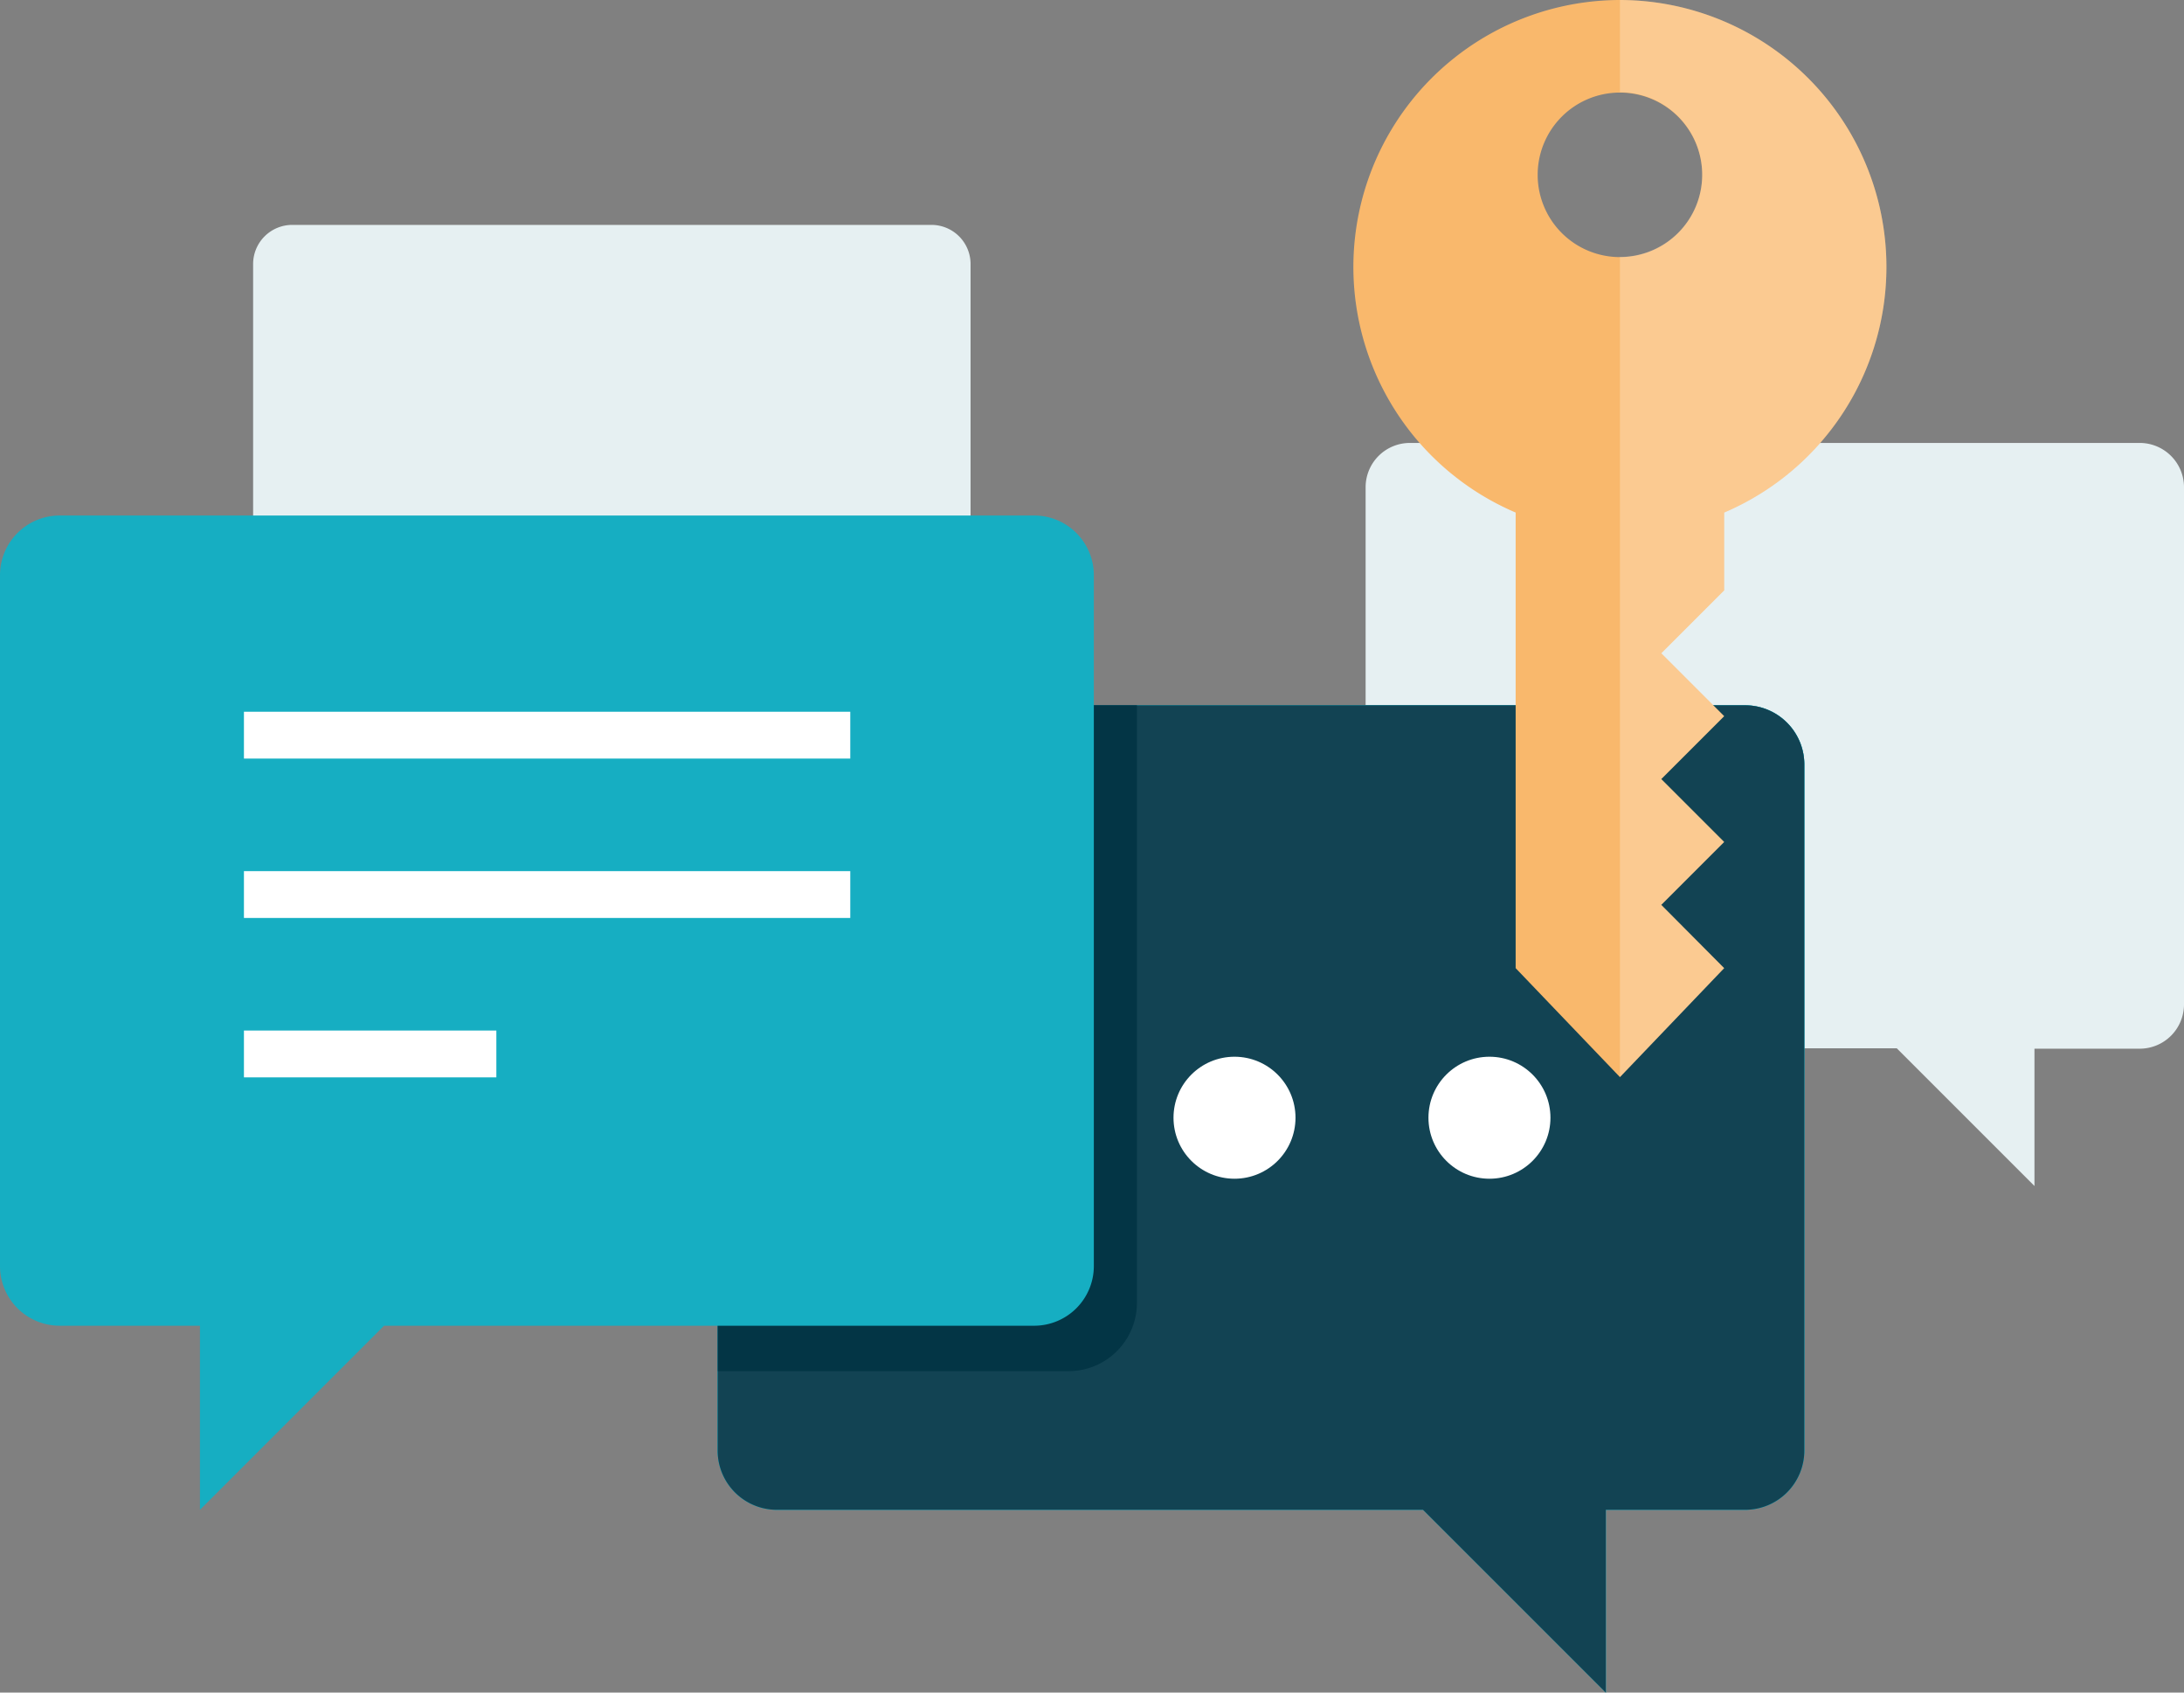
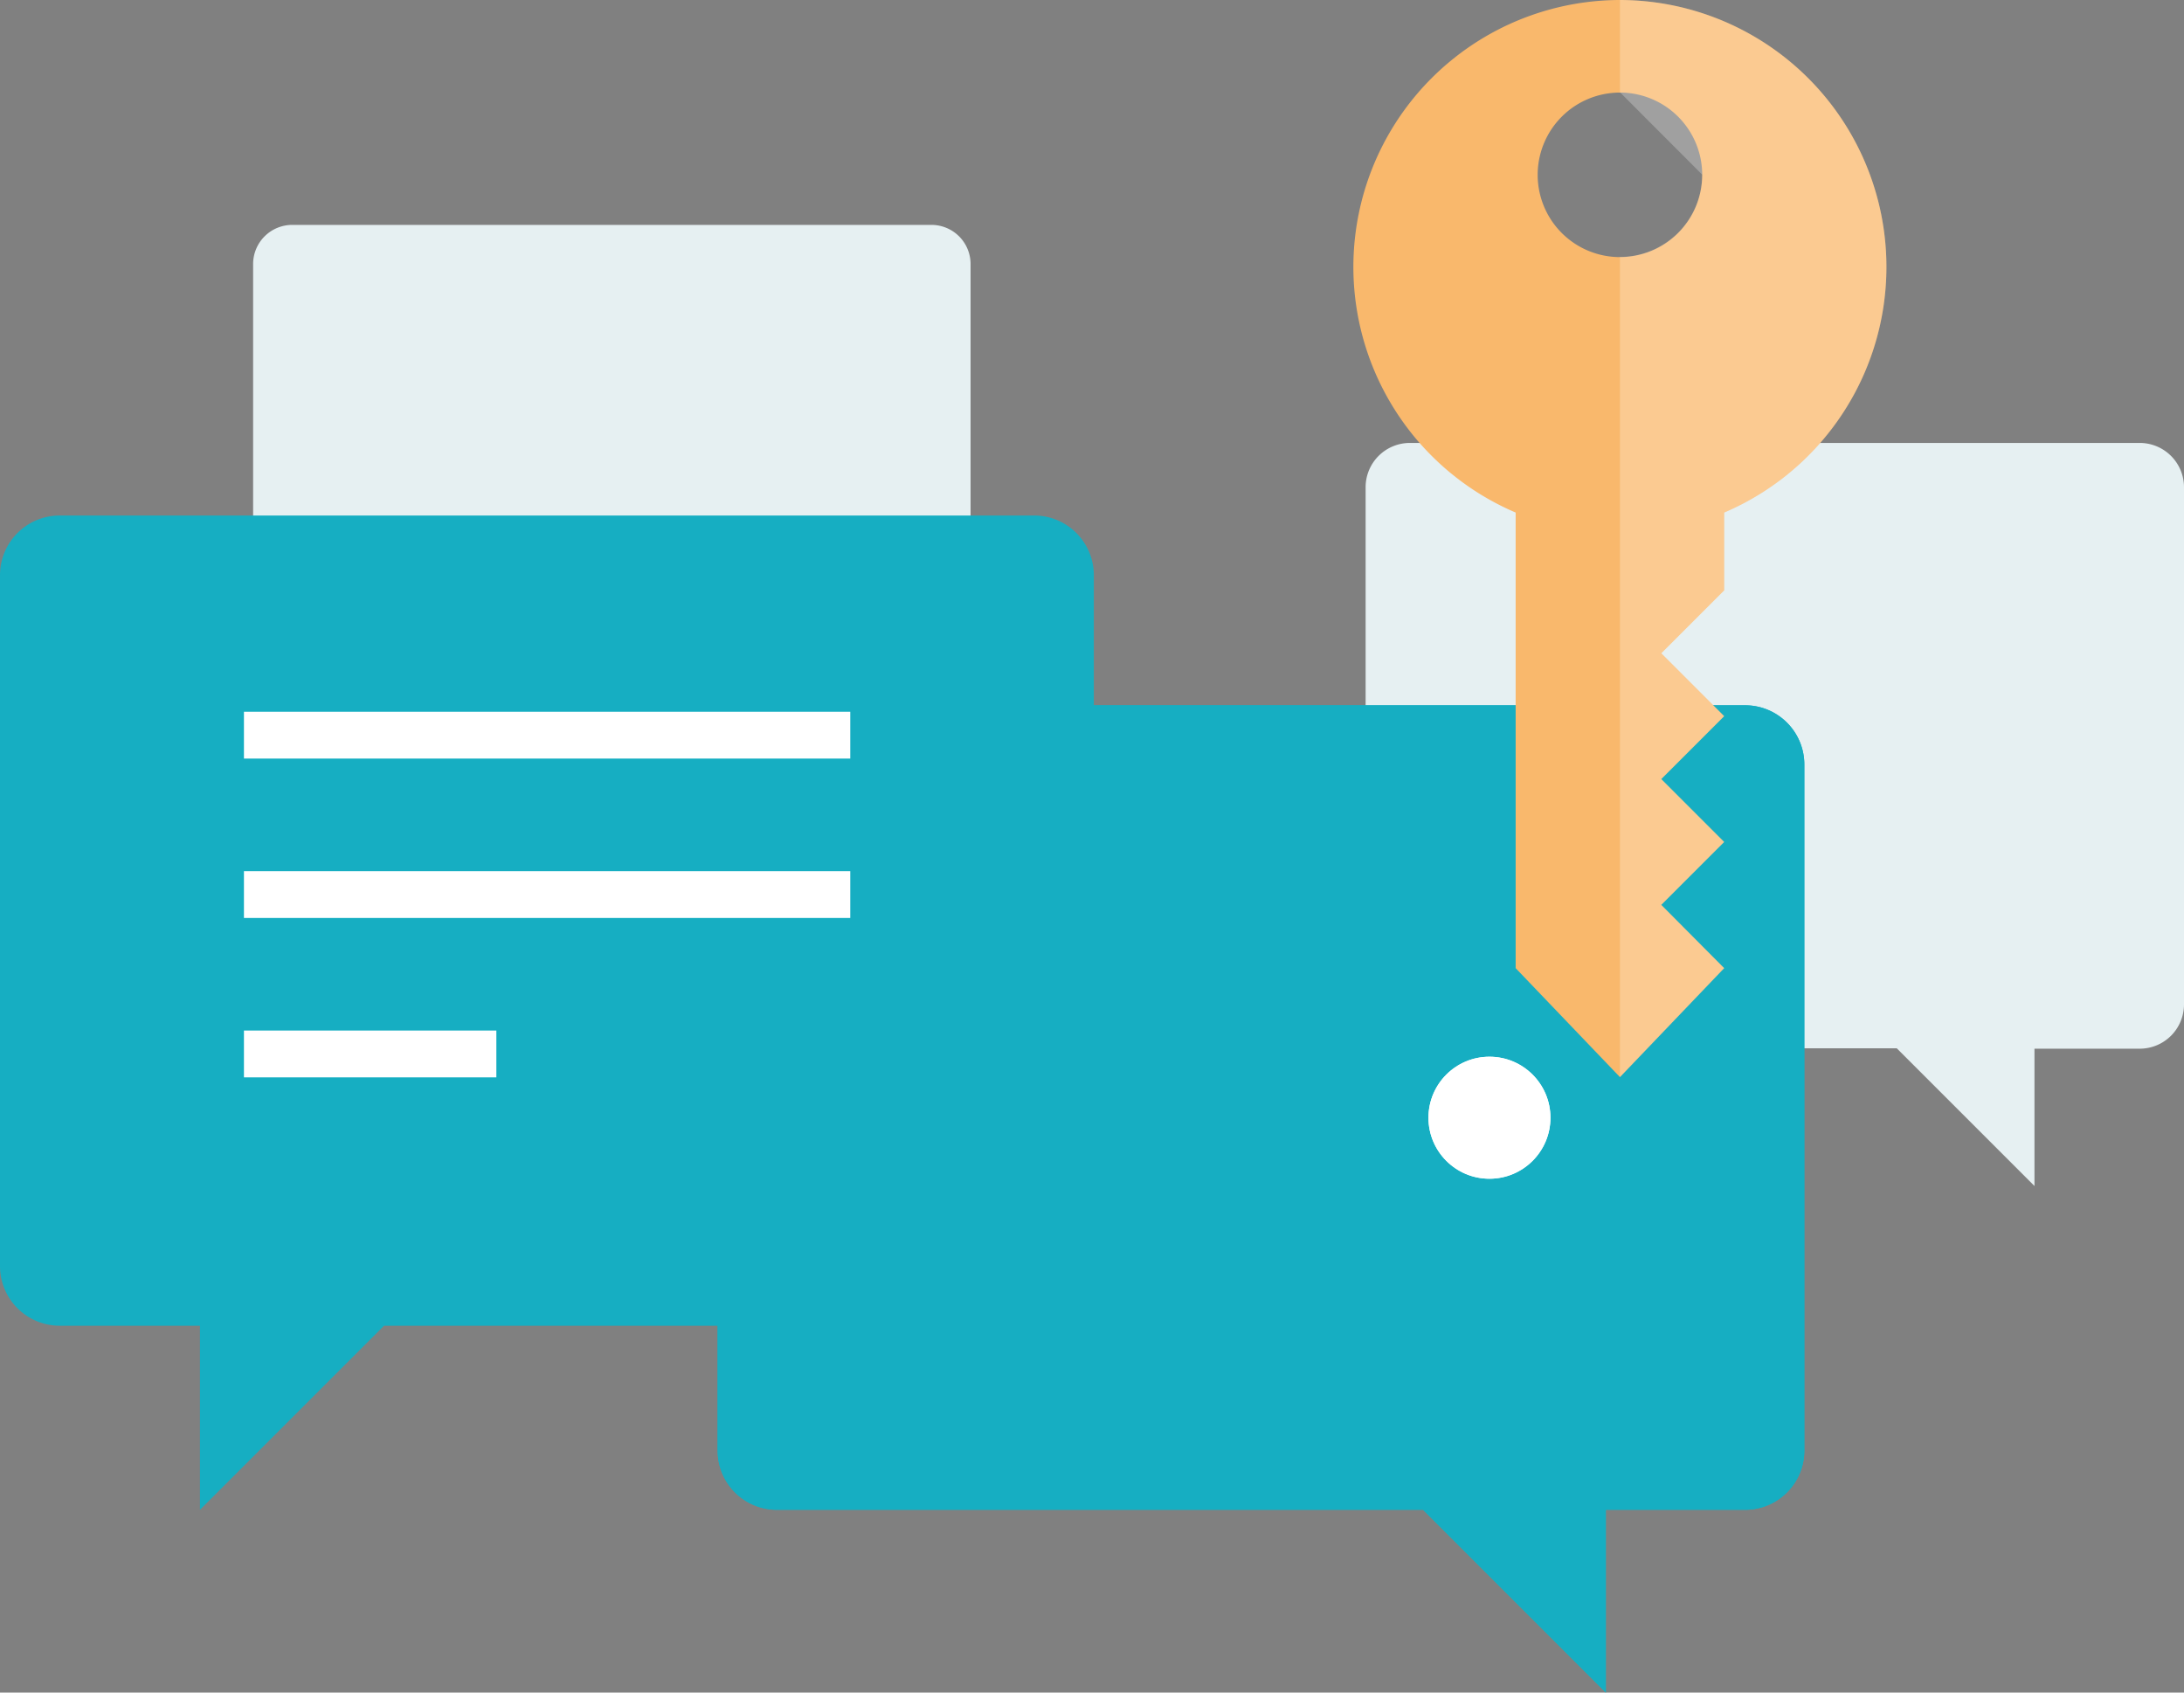
<svg xmlns="http://www.w3.org/2000/svg" viewBox="0 0 345.14 267.49">
  <rect x="0" y="0" width="345.14" height="267.49" fill="#808080" stroke="none" />
  <defs>
    <style>.cls-1{fill:#e6f0f2;}.cls-2{fill:#16aec2;}.cls-3,.cls-7{fill:#fff;}.cls-4{fill:#124353;}.cls-5{fill:#033545;}.cls-6{fill:#f9b86c;}.cls-7{opacity:0.25;}</style>
  </defs>
  <title>contacts-accompagnes</title>
  <g id="Calque_2" data-name="Calque 2">
    <g id="Calque_1-2" data-name="Calque 1">
      <path class="cls-1" d="M338.09,70H222.86A7,7,0,0,0,215.81,77v81.67a7,7,0,0,0,7.05,7h76.89l21.76,21.76V165.73h16.58a7,7,0,0,0,7.05-7V77A7,7,0,0,0,338.09,70Z" />
      <path class="cls-1" d="M40,113.34V41.73a6.19,6.19,0,0,1,6.19-6.19h101a6.19,6.19,0,0,1,6.19,6.19v71.61a6.19,6.19,0,0,1-6.19,6.18H79.8L60.72,138.6V119.52H46.19A6.19,6.19,0,0,1,40,113.34Z" />
      <path class="cls-2" d="M285.14,229.24V120.82a9.36,9.36,0,0,0-9.36-9.36h-153a9.36,9.36,0,0,0-9.37,9.36V229.24a9.36,9.36,0,0,0,9.37,9.36H224.88l28.89,28.89V238.6h22A9.36,9.36,0,0,0,285.14,229.24Z" />
      <circle class="cls-3" cx="154.81" cy="176.64" r="9.64" />
      <circle class="cls-3" cx="195.09" cy="176.64" r="9.64" />
      <circle class="cls-3" cx="235.38" cy="176.64" r="9.64" />
      <path class="cls-2" d="M285.14,229.24V120.82a9.36,9.36,0,0,0-9.36-9.36h-153a9.36,9.36,0,0,0-9.37,9.36V229.24a9.36,9.36,0,0,0,9.37,9.36H224.88l28.89,28.89V238.6h22A9.36,9.36,0,0,0,285.14,229.24Z" />
      <circle class="cls-3" cx="154.81" cy="176.64" r="9.64" />
-       <circle class="cls-3" cx="195.09" cy="176.64" r="9.64" />
      <circle class="cls-3" cx="235.38" cy="176.64" r="9.64" />
-       <path class="cls-4" d="M285.14,229.24V120.82a9.36,9.36,0,0,0-9.36-9.36h-153a9.36,9.36,0,0,0-9.37,9.36V229.24a9.36,9.36,0,0,0,9.37,9.36H224.88l28.89,28.89V238.6h22A9.36,9.36,0,0,0,285.14,229.24Z" />
      <circle class="cls-3" cx="154.81" cy="176.64" r="9.64" />
-       <circle class="cls-3" cx="195.09" cy="176.64" r="9.64" />
      <circle class="cls-3" cx="235.38" cy="176.64" r="9.64" />
-       <path class="cls-5" d="M122.81,111.46a9.36,9.36,0,0,0-9.37,9.36v95.87h55.44a10.8,10.8,0,0,0,10.79-10.8V111.46Z" />
      <path class="cls-2" d="M0,200.08V90.9a9.43,9.43,0,0,1,9.43-9.43h154a9.43,9.43,0,0,1,9.43,9.43V200.08a9.43,9.43,0,0,1-9.43,9.43H60.69L31.6,238.6V209.51H9.43A9.43,9.43,0,0,1,0,200.08Z" />
      <rect class="cls-3" x="38.55" y="112.48" width="95.82" height="7.4" />
      <rect class="cls-3" x="38.55" y="137.67" width="95.82" height="7.4" />
      <rect class="cls-3" x="38.55" y="162.86" width="39.89" height="7.4" />
      <path class="cls-6" d="M256,0a42.19,42.19,0,0,0-16.48,81V153L256,170.22,272.47,153h0L262.53,143l9.94-9.94h0l-9.94-9.94,9.94-9.94h0l-9.94-9.94,9.94-9.94V81A42.19,42.19,0,0,0,256,0Zm0,40.63a13,13,0,1,1,13-13A13,13,0,0,1,256,40.63Z" />
-       <path class="cls-7" d="M269,27.6a13,13,0,0,1-13,13V170.22L272.47,153h0L262.53,143l9.94-9.94h0l-9.94-9.94,9.94-9.94h0l-9.94-9.94,9.94-9.94V81A42.19,42.19,0,0,0,256,0V14.58A13,13,0,0,1,269,27.6Z" />
+       <path class="cls-7" d="M269,27.6a13,13,0,0,1-13,13V170.22L272.47,153h0L262.53,143l9.94-9.94h0l-9.94-9.94,9.94-9.94h0l-9.94-9.94,9.94-9.94V81A42.19,42.19,0,0,0,256,0V14.58Z" />
    </g>
  </g>
</svg>